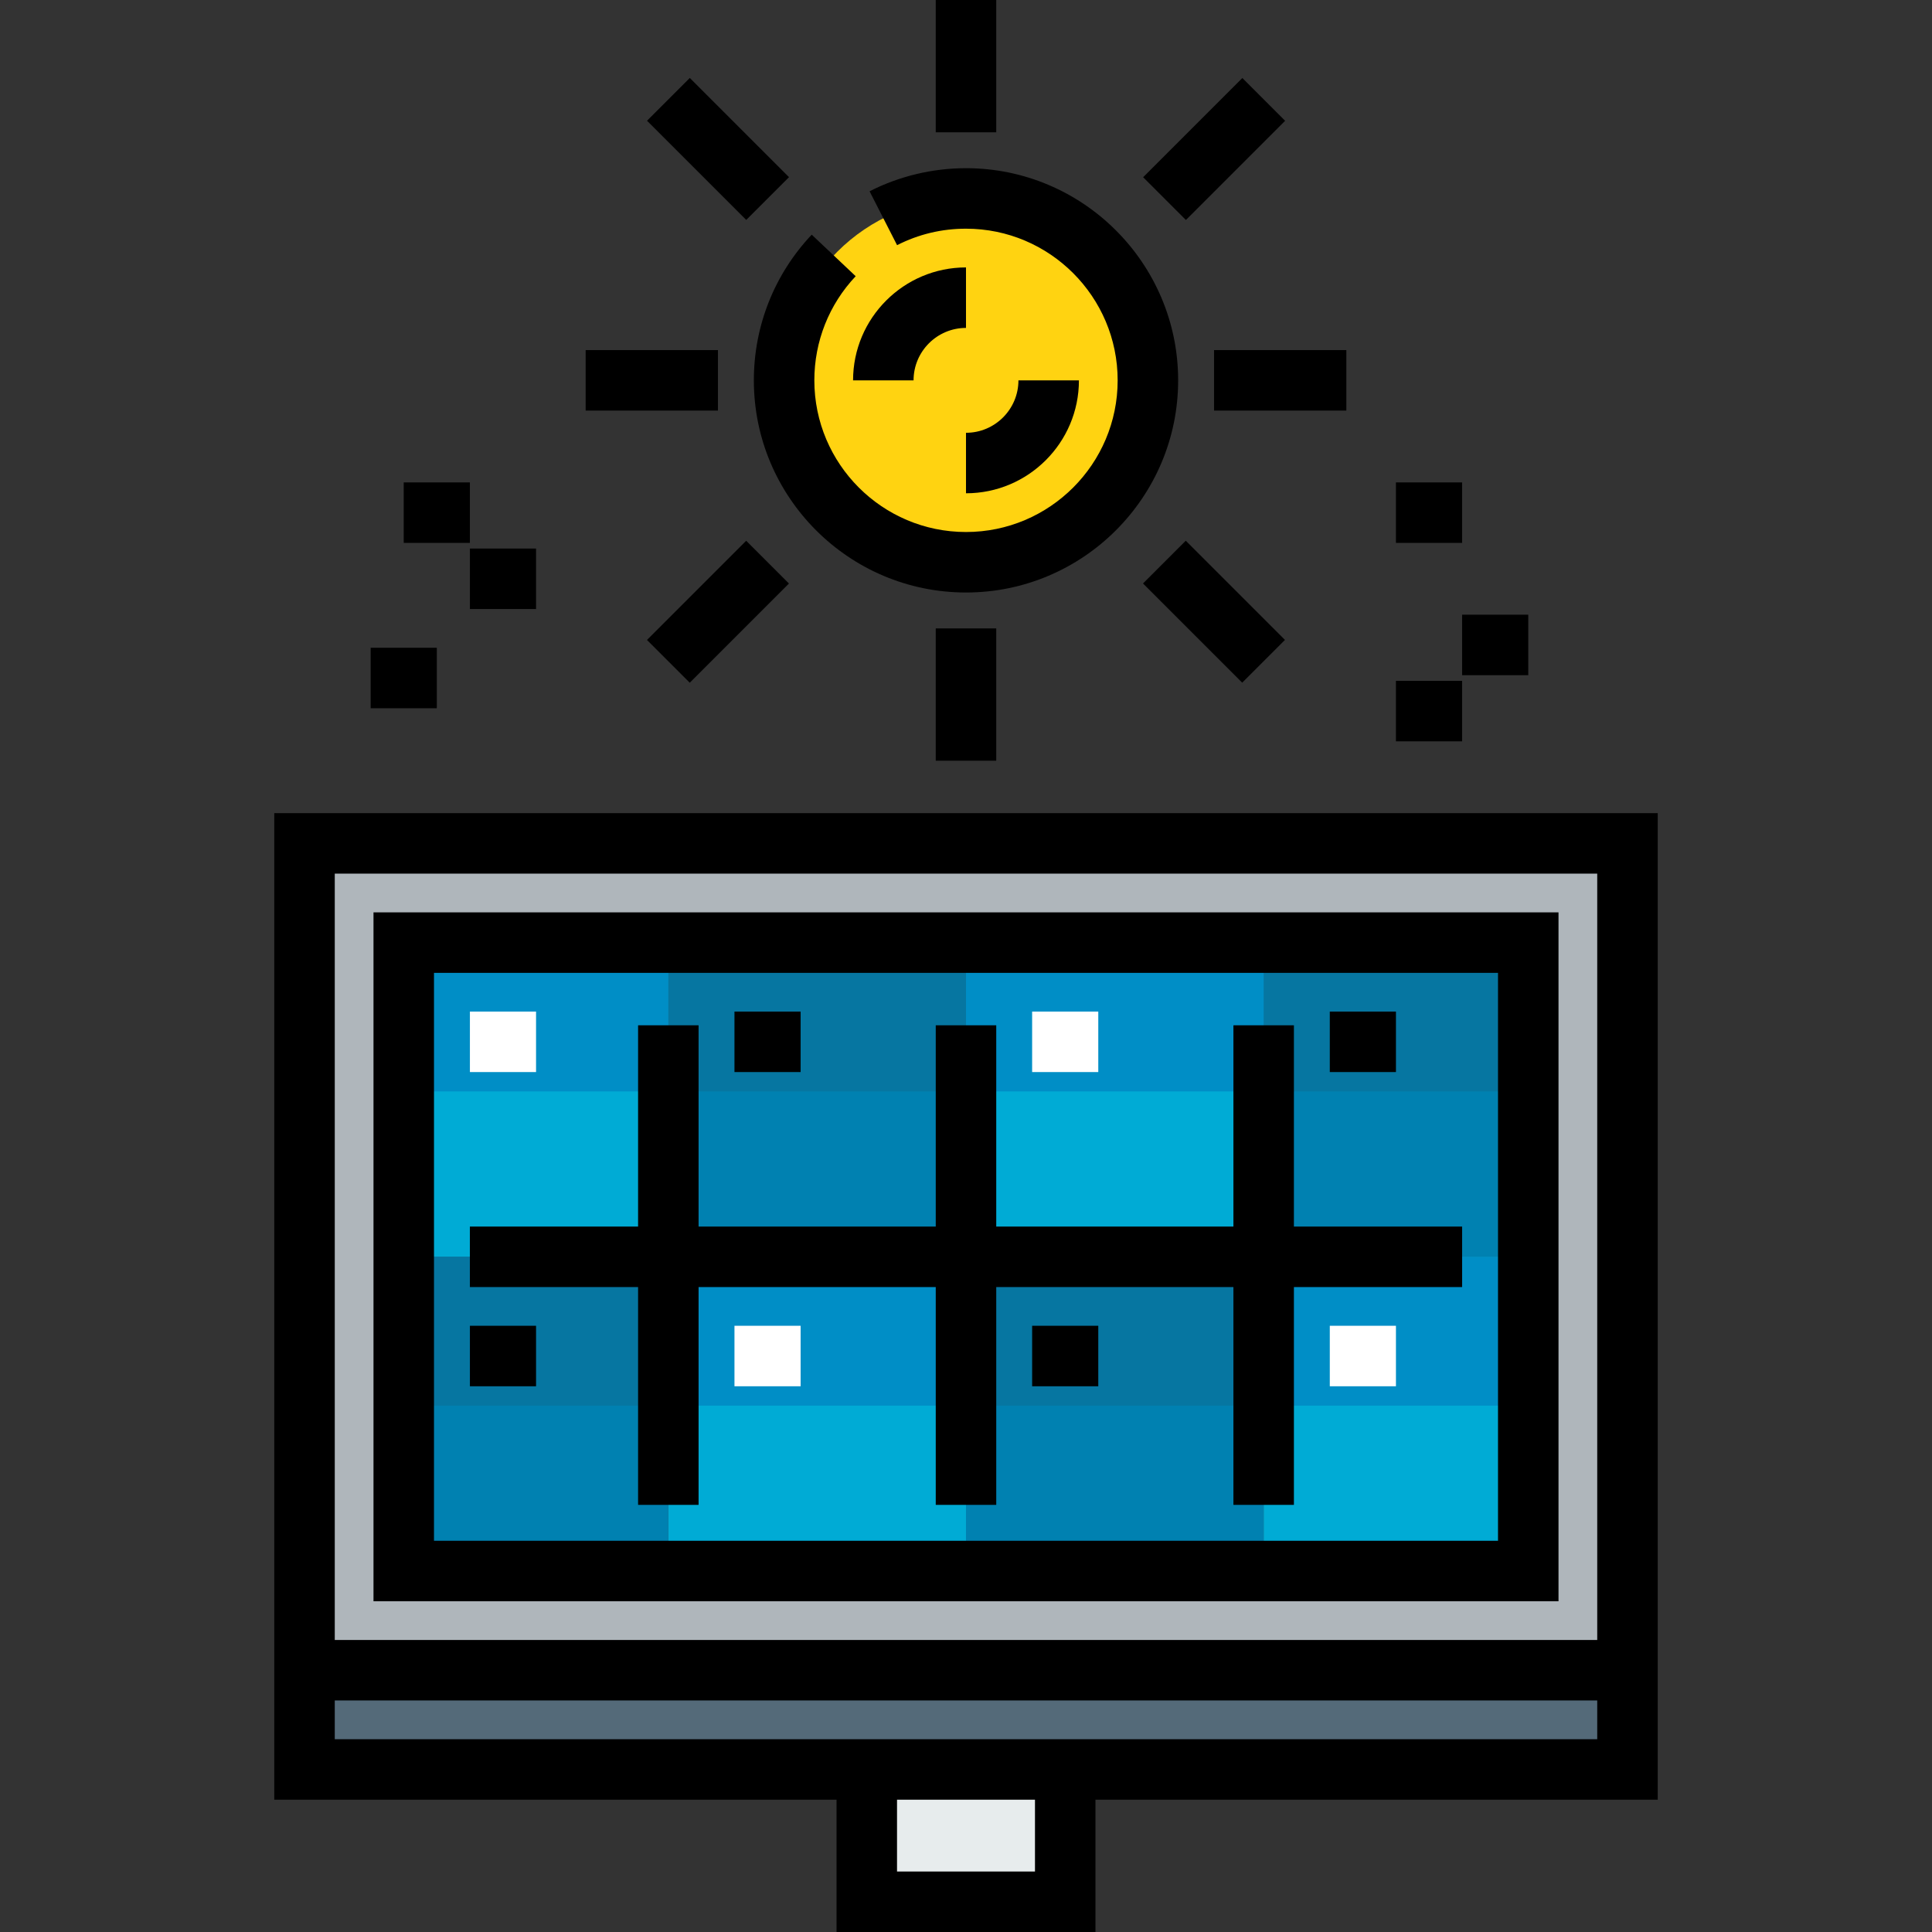
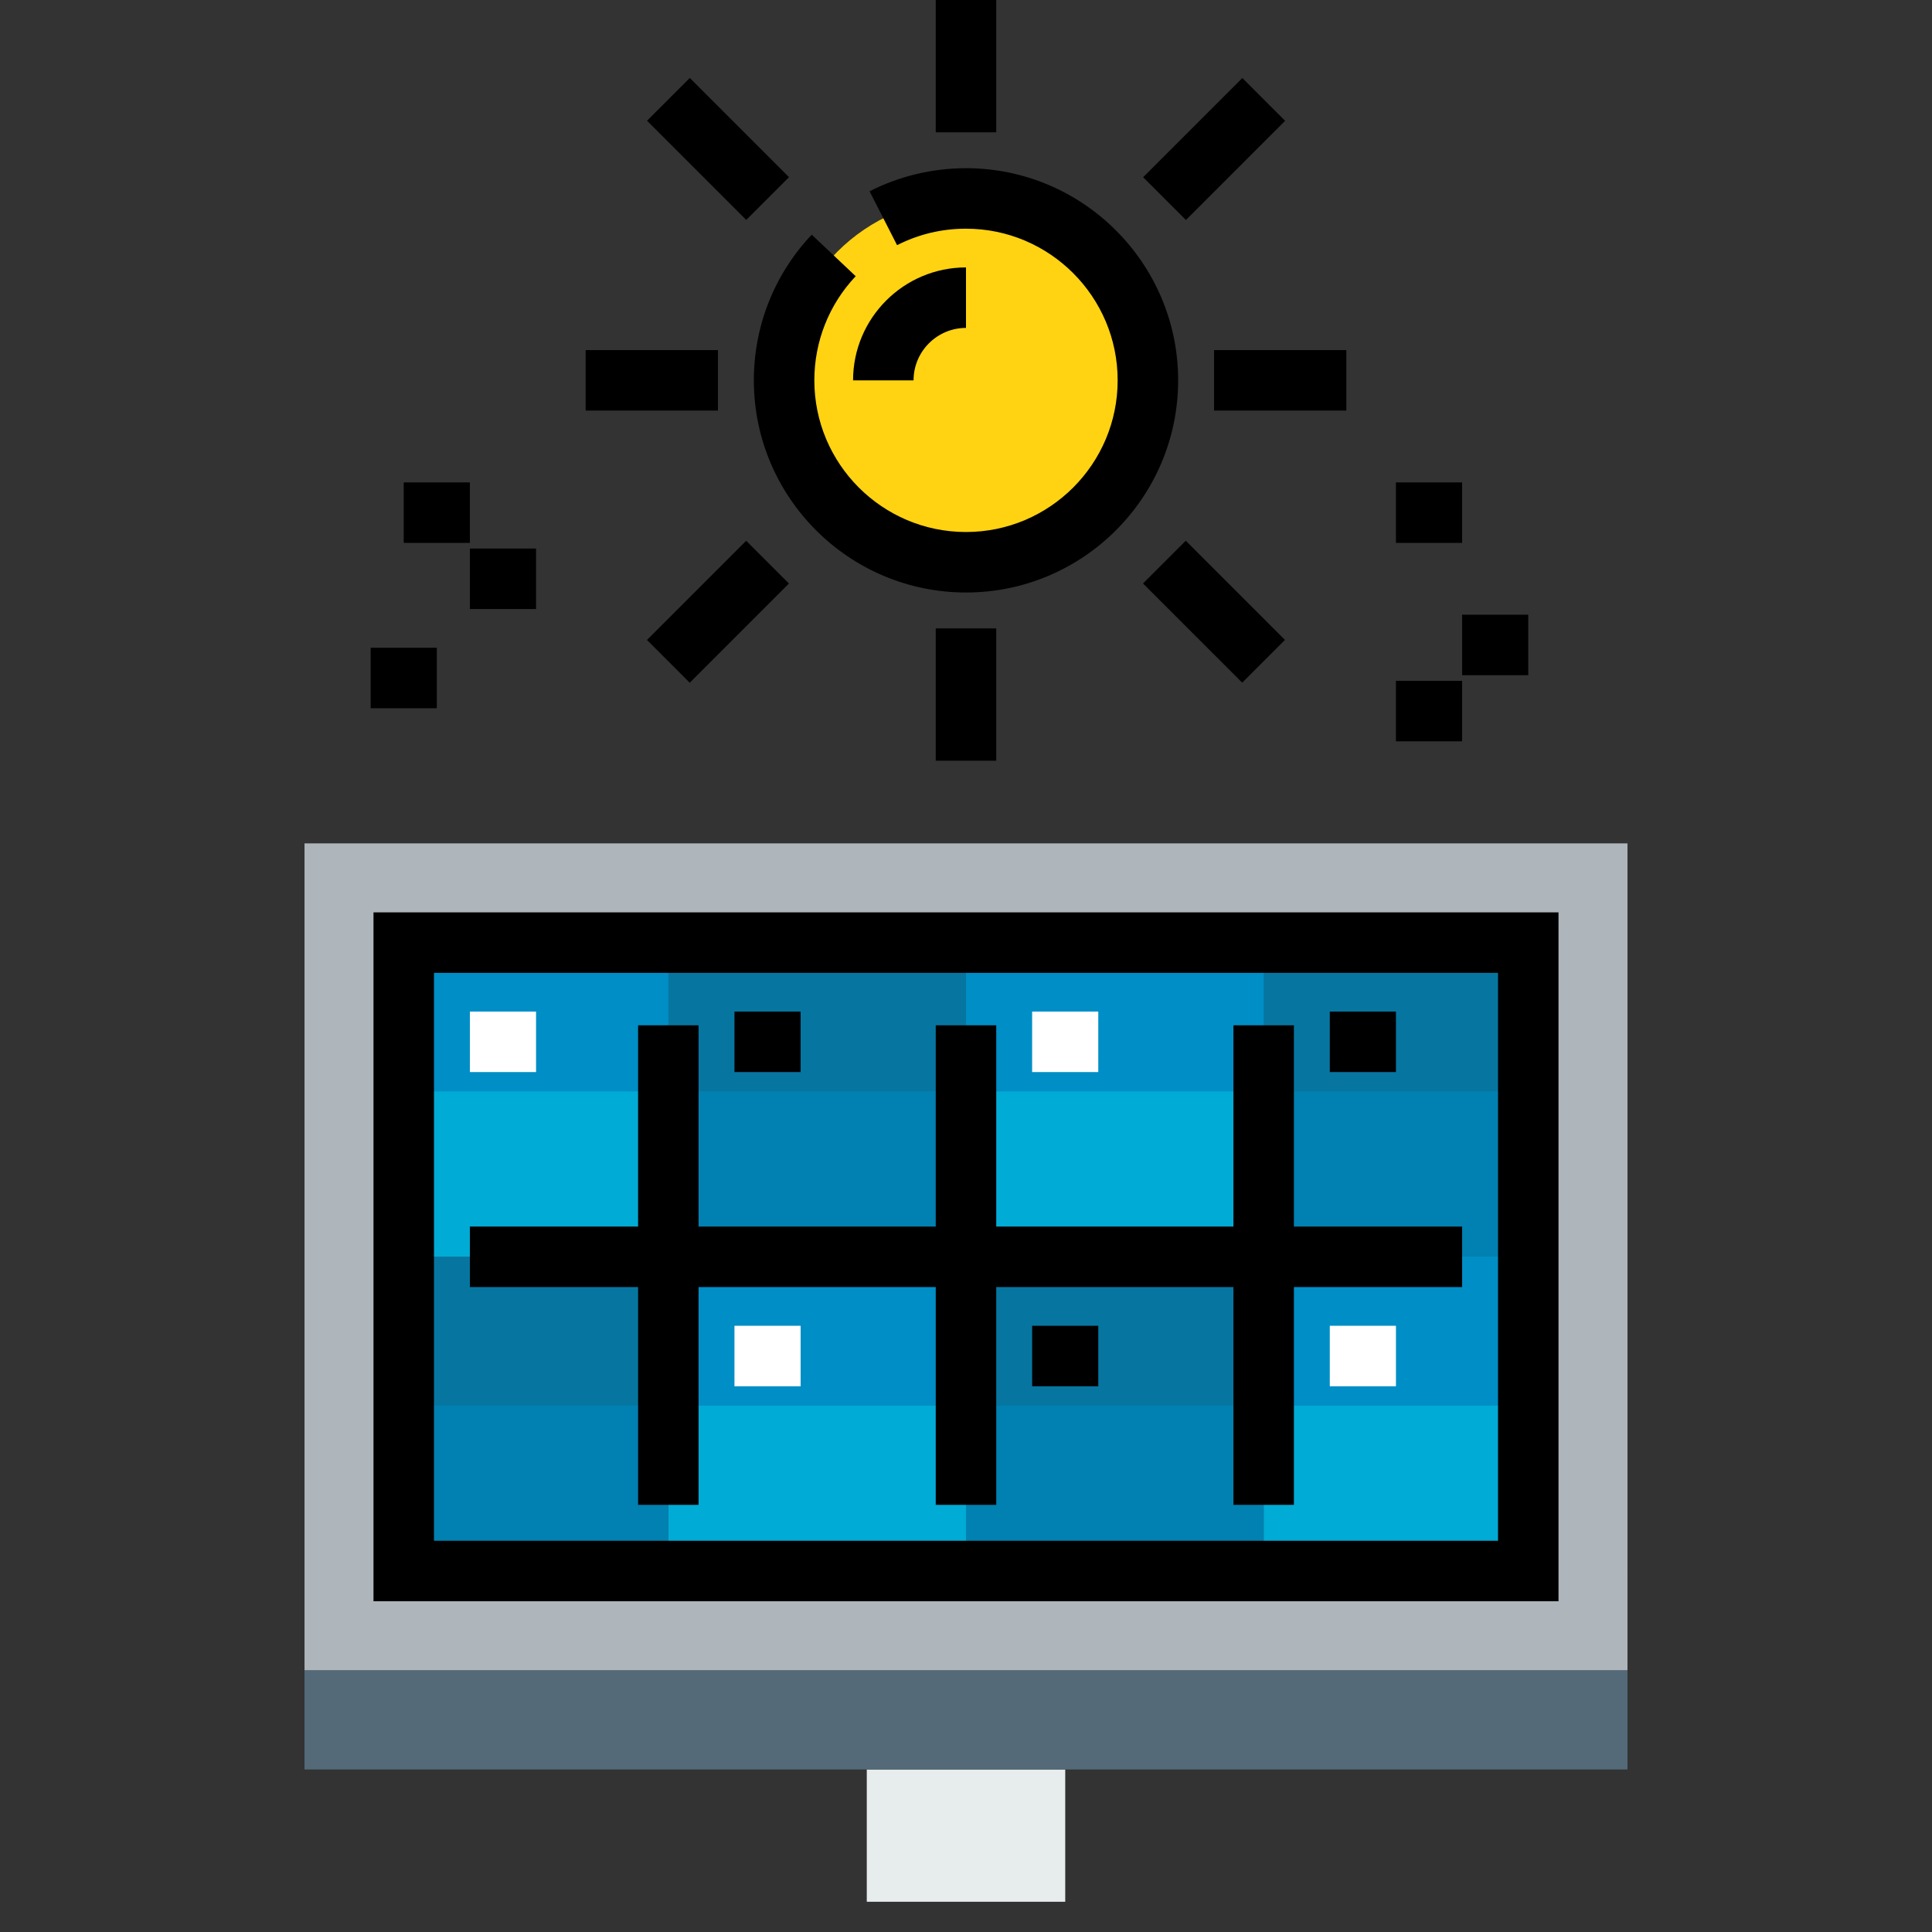
<svg xmlns="http://www.w3.org/2000/svg" version="1.1" id="Layer_1" viewBox="0 0 511.999 511.999" xml:space="preserve">
  <rect x="0" y="0" width="511.999" height="511.999" fill="#333333" stroke="none" />
  <g>
    <rect x="334.883" y="249.8" style="fill:#0081B1;" width="70.121" height="83.267" />
    <rect x="255.998" y="333.067" style="fill:#0081B1;" width="78.885" height="83.267" />
    <rect x="106.992" y="333.067" style="fill:#0081B1;" width="70.121" height="83.267" />
    <rect x="177.113" y="249.8" style="fill:#0081B1;" width="78.885" height="83.267" />
  </g>
  <g>
    <rect x="334.883" y="333.067" style="fill:#00ABD5;" width="70.121" height="83.267" />
    <rect x="255.998" y="249.8" style="fill:#00ABD5;" width="78.885" height="83.267" />
    <rect x="177.113" y="333.067" style="fill:#00ABD5;" width="78.885" height="83.267" />
    <rect x="106.992" y="249.8" style="fill:#00ABD5;" width="70.121" height="83.267" />
  </g>
  <rect x="229.706" y="468.927" style="fill:#E7ECED;" width="52.593" height="35.059" />
  <polygon style="fill:#546A79;" points="431.298,442.63 431.298,468.925 282.294,468.925 229.704,468.925 80.701,468.925   80.701,442.63 " />
  <path style="fill:#AFB6BB;" d="M80.701,223.507h350.598V442.63H80.701V223.507z M106.995,416.335h70.12H256h78.885h70.12v-83.267  v-83.267h-70.12H256h-78.885h-70.12v83.267L106.995,416.335L106.995,416.335z" />
  <path style="fill:#FFD311;" d="M255.999,52.59c26.645,0,48.207,21.562,48.207,48.207s-21.562,48.207-48.207,48.207  s-48.207-21.562-48.207-48.207S229.354,52.59,255.999,52.59z" />
  <rect x="106.992" y="249.8" style="fill:#008EC6;" width="70.121" height="39.442" />
  <g>
    <rect x="106.992" y="333.067" style="fill:#0676A1;" width="70.121" height="39.442" />
    <rect x="334.883" y="249.8" style="fill:#0676A1;" width="70.121" height="39.442" />
  </g>
  <g>
    <rect x="334.883" y="333.067" style="fill:#008EC6;" width="70.121" height="39.442" />
    <rect x="255.998" y="249.8" style="fill:#008EC6;" width="78.885" height="39.442" />
    <rect x="177.113" y="333.067" style="fill:#008EC6;" width="78.885" height="39.442" />
  </g>
  <g>
    <rect x="177.113" y="249.8" style="fill:#0676A1;" width="78.885" height="39.442" />
    <rect x="255.998" y="333.067" style="fill:#0676A1;" width="78.885" height="39.442" />
  </g>
-   <path d="M72.685,215.49v261.45h149.004v35.059h68.622v-35.059h149.004V215.49L72.685,215.49L72.685,215.49z M88.716,231.521h334.566  v203.092H88.716V231.521z M274.279,495.969H237.72v-19.028h36.559V495.969z M88.716,460.909v-10.263h334.566v10.263H88.716z" />
  <path d="M98.98,424.35h314.04V241.786H98.98V424.35z M115.011,257.817h281.977v150.502H115.011V257.817z" />
  <polygon points="342.899,271.713 326.868,271.713 326.868,325.052 264.015,325.052 264.015,271.713 247.983,271.713   247.983,325.052 185.13,325.052 185.13,271.713 169.098,271.713 169.098,325.052 124.525,325.052 124.525,341.084 169.098,341.084   169.098,398.805 185.13,398.805 185.13,341.084 247.983,341.084 247.983,398.805 264.015,398.805 264.015,341.084 326.868,341.084   326.868,398.805 342.899,398.805 342.899,341.084 387.474,341.084 387.474,325.052 342.899,325.052 " />
  <path d="M255.999,157.019c31.001,0,56.223-25.222,56.223-56.223s-25.223-56.223-56.223-56.223c-8.871,0-17.706,2.116-25.551,6.121  l7.287,14.279c5.679-2.898,11.824-4.368,18.264-4.368c22.162,0,40.192,18.03,40.192,40.192s-18.03,40.192-40.192,40.192  c-22.161,0-40.191-18.03-40.191-40.192c0-10.315,3.892-20.116,10.958-27.598L215.113,62.19  c-9.889,10.471-15.336,24.182-15.336,38.607C199.777,131.798,224.998,157.019,255.999,157.019z" />
  <rect x="247.982" width="16.031" height="35.059" />
  <rect x="247.982" y="166.533" width="16.031" height="35.061" />
  <rect x="321.737" y="92.779" width="35.061" height="16.031" />
  <rect x="155.204" y="92.779" width="35.061" height="16.031" />
  <path d="M226.071,100.798h16.031c0-7.663,6.234-13.897,13.897-13.897V70.869C239.497,70.869,226.071,84.295,226.071,100.798z" />
-   <path d="M255.999,130.725c16.502,0,29.928-13.426,29.928-29.927h-16.031c0,7.662-6.234,13.896-13.897,13.896L255.999,130.725  L255.999,130.725z" />
  <rect x="313.711" y="20.856" transform="matrix(-0.707 -0.707 0.707 -0.707 521.327 294.838)" width="16.031" height="37.186" />
  <rect x="171.673" y="31.431" transform="matrix(-0.707 -0.707 0.707 -0.707 296.913 201.878)" width="37.187" height="16.031" />
  <rect x="182.255" y="143.562" transform="matrix(0.707 0.707 -0.707 0.707 170.39 -87.048)" width="16.031" height="37.186" />
  <rect x="303.142" y="154.142" transform="matrix(0.707 0.707 -0.707 0.707 208.897 -180.006)" width="37.186" height="16.031" />
  <rect x="369.938" y="180.427" width="17.53" height="16.031" />
  <rect x="387.476" y="162.9" width="17.53" height="16.031" />
  <rect x="369.938" y="127.844" width="17.53" height="16.031" />
  <rect x="106.992" y="127.844" width="17.53" height="16.031" />
  <rect x="124.53" y="145.372" width="17.529" height="16.031" />
  <rect x="98.228" y="171.663" width="17.53" height="16.031" />
  <rect x="124.53" y="268.076" style="fill:#FFFFFF;" width="17.529" height="16.031" />
  <rect x="194.641" y="268.076" width="17.53" height="16.031" />
  <rect x="194.641" y="351.343" style="fill:#FFFFFF;" width="17.53" height="16.031" />
-   <rect x="124.53" y="351.343" width="17.529" height="16.031" />
  <rect x="273.525" y="351.343" width="17.53" height="16.031" />
  <rect x="273.525" y="268.076" style="fill:#FFFFFF;" width="17.53" height="16.031" />
  <rect x="352.41" y="268.076" width="17.53" height="16.031" />
  <rect x="352.41" y="351.343" style="fill:#FFFFFF;" width="17.53" height="16.031" />
</svg>